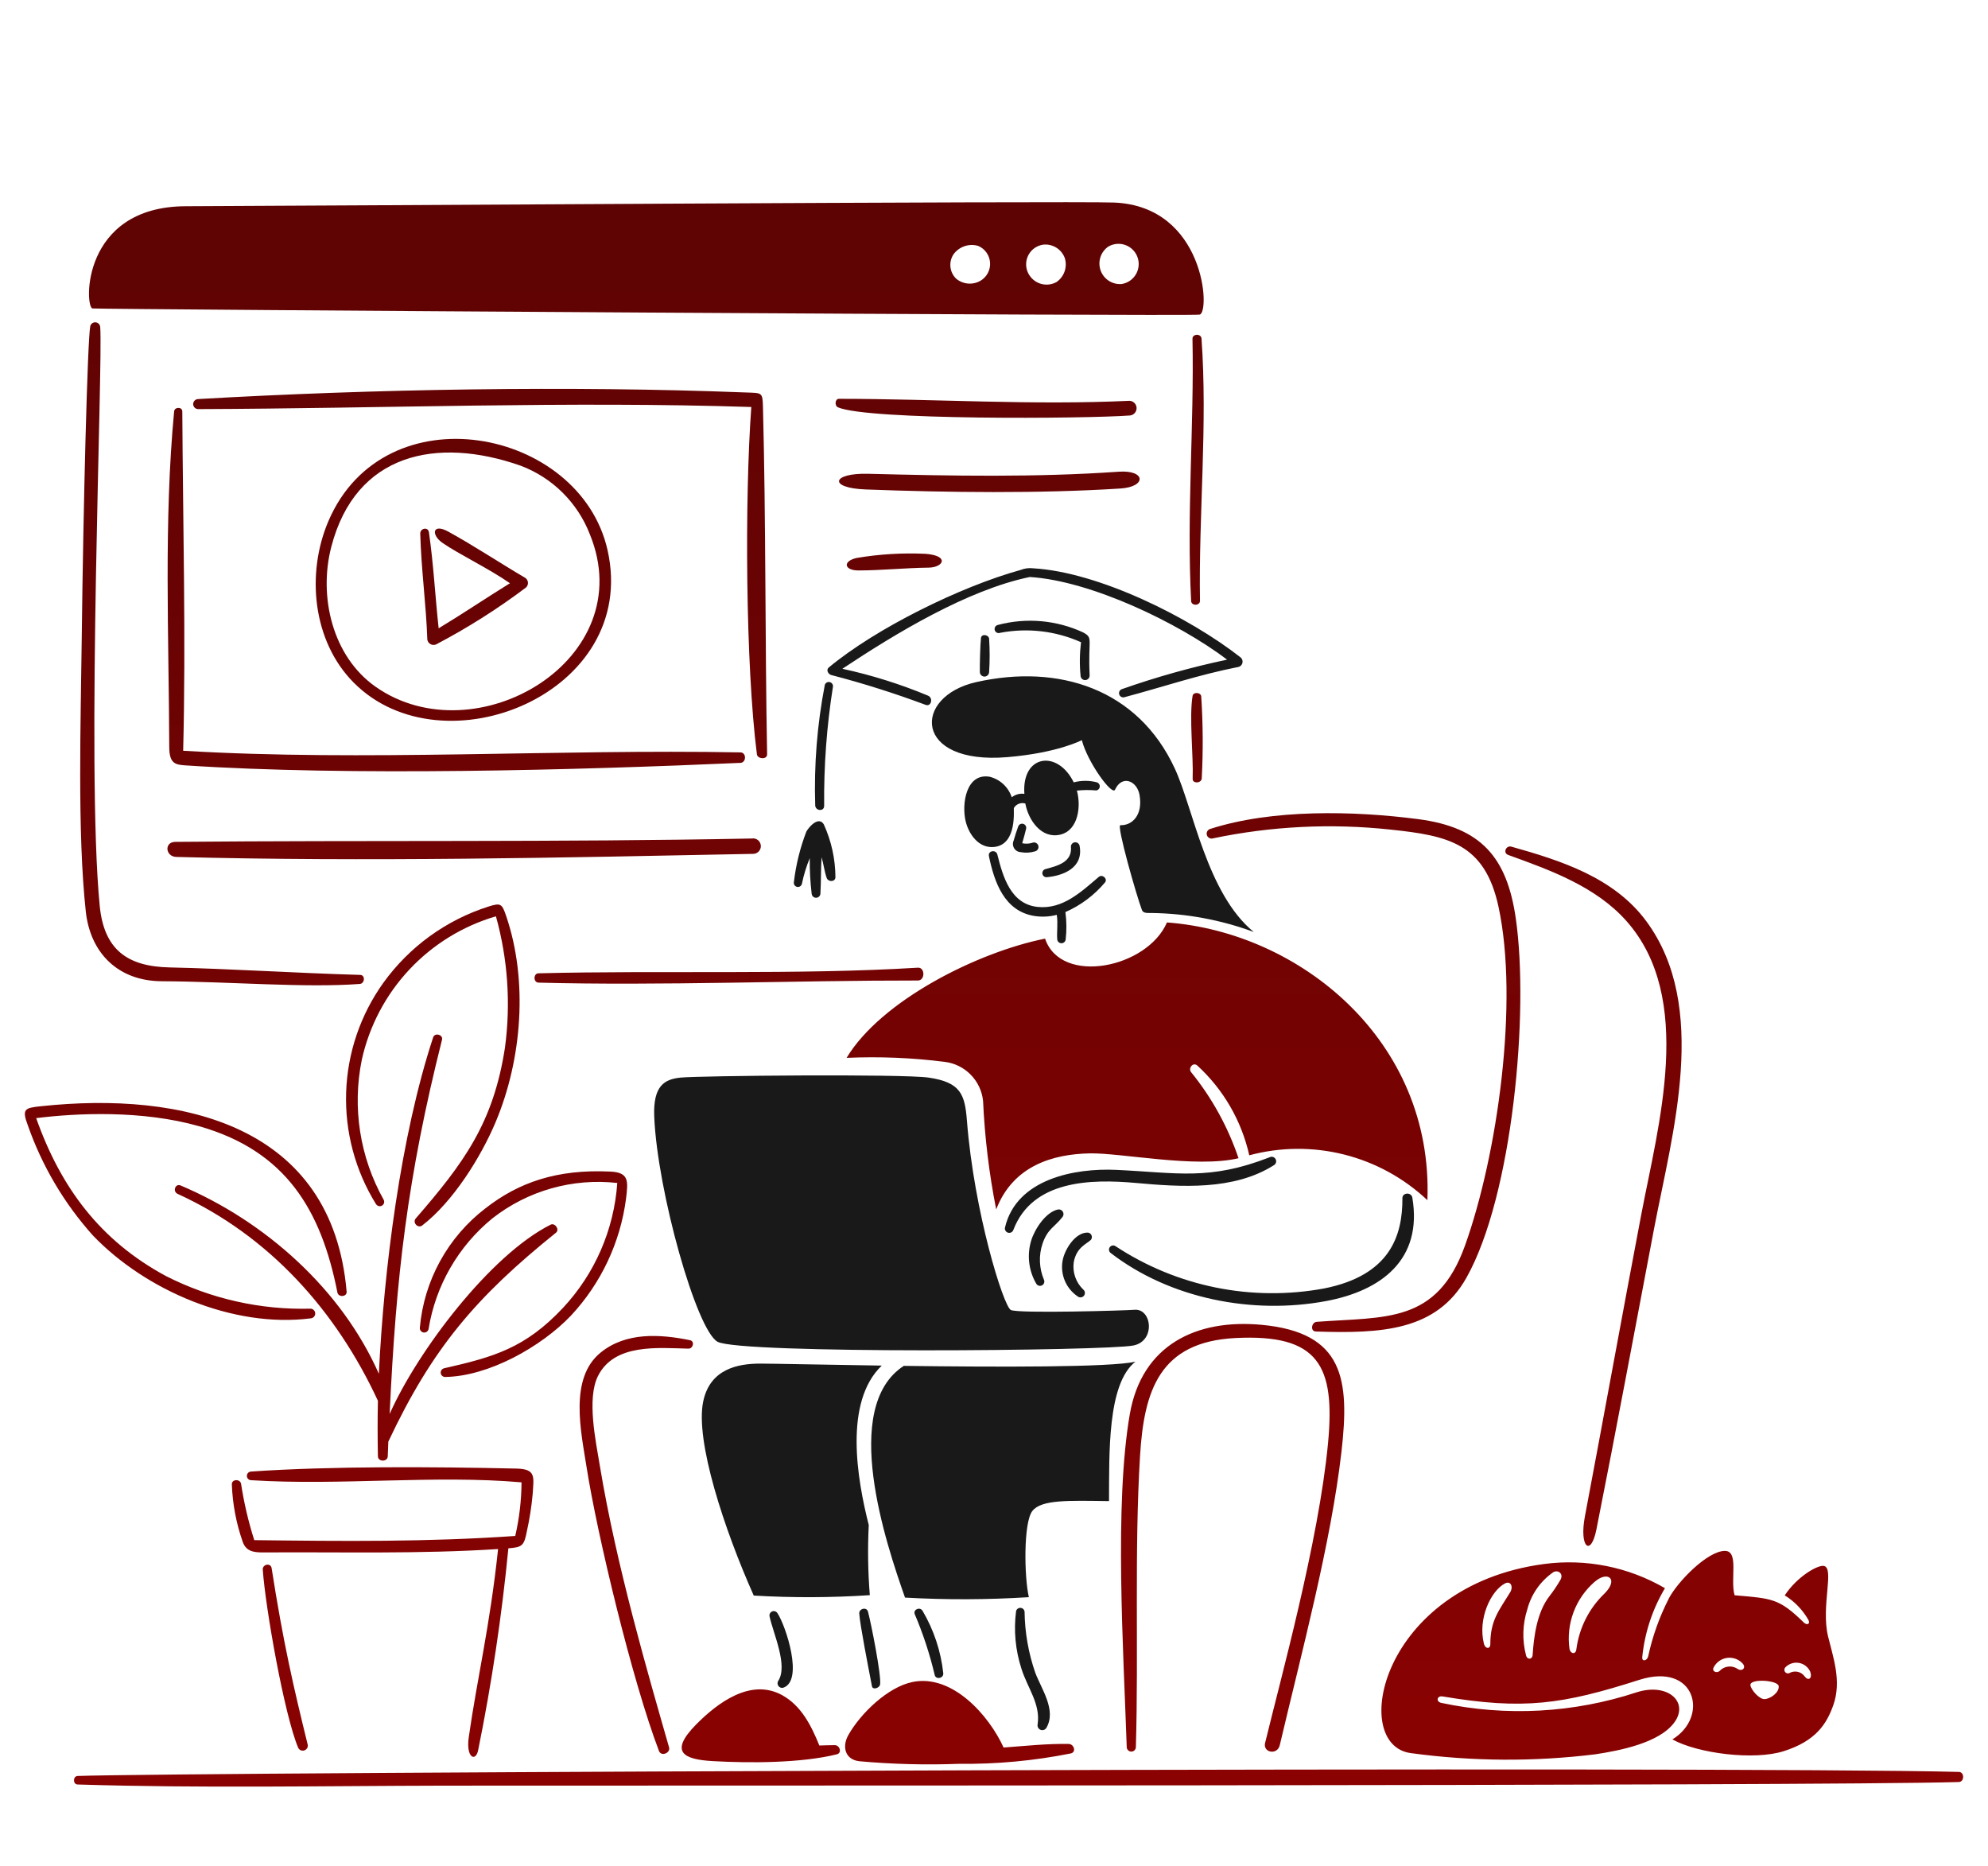
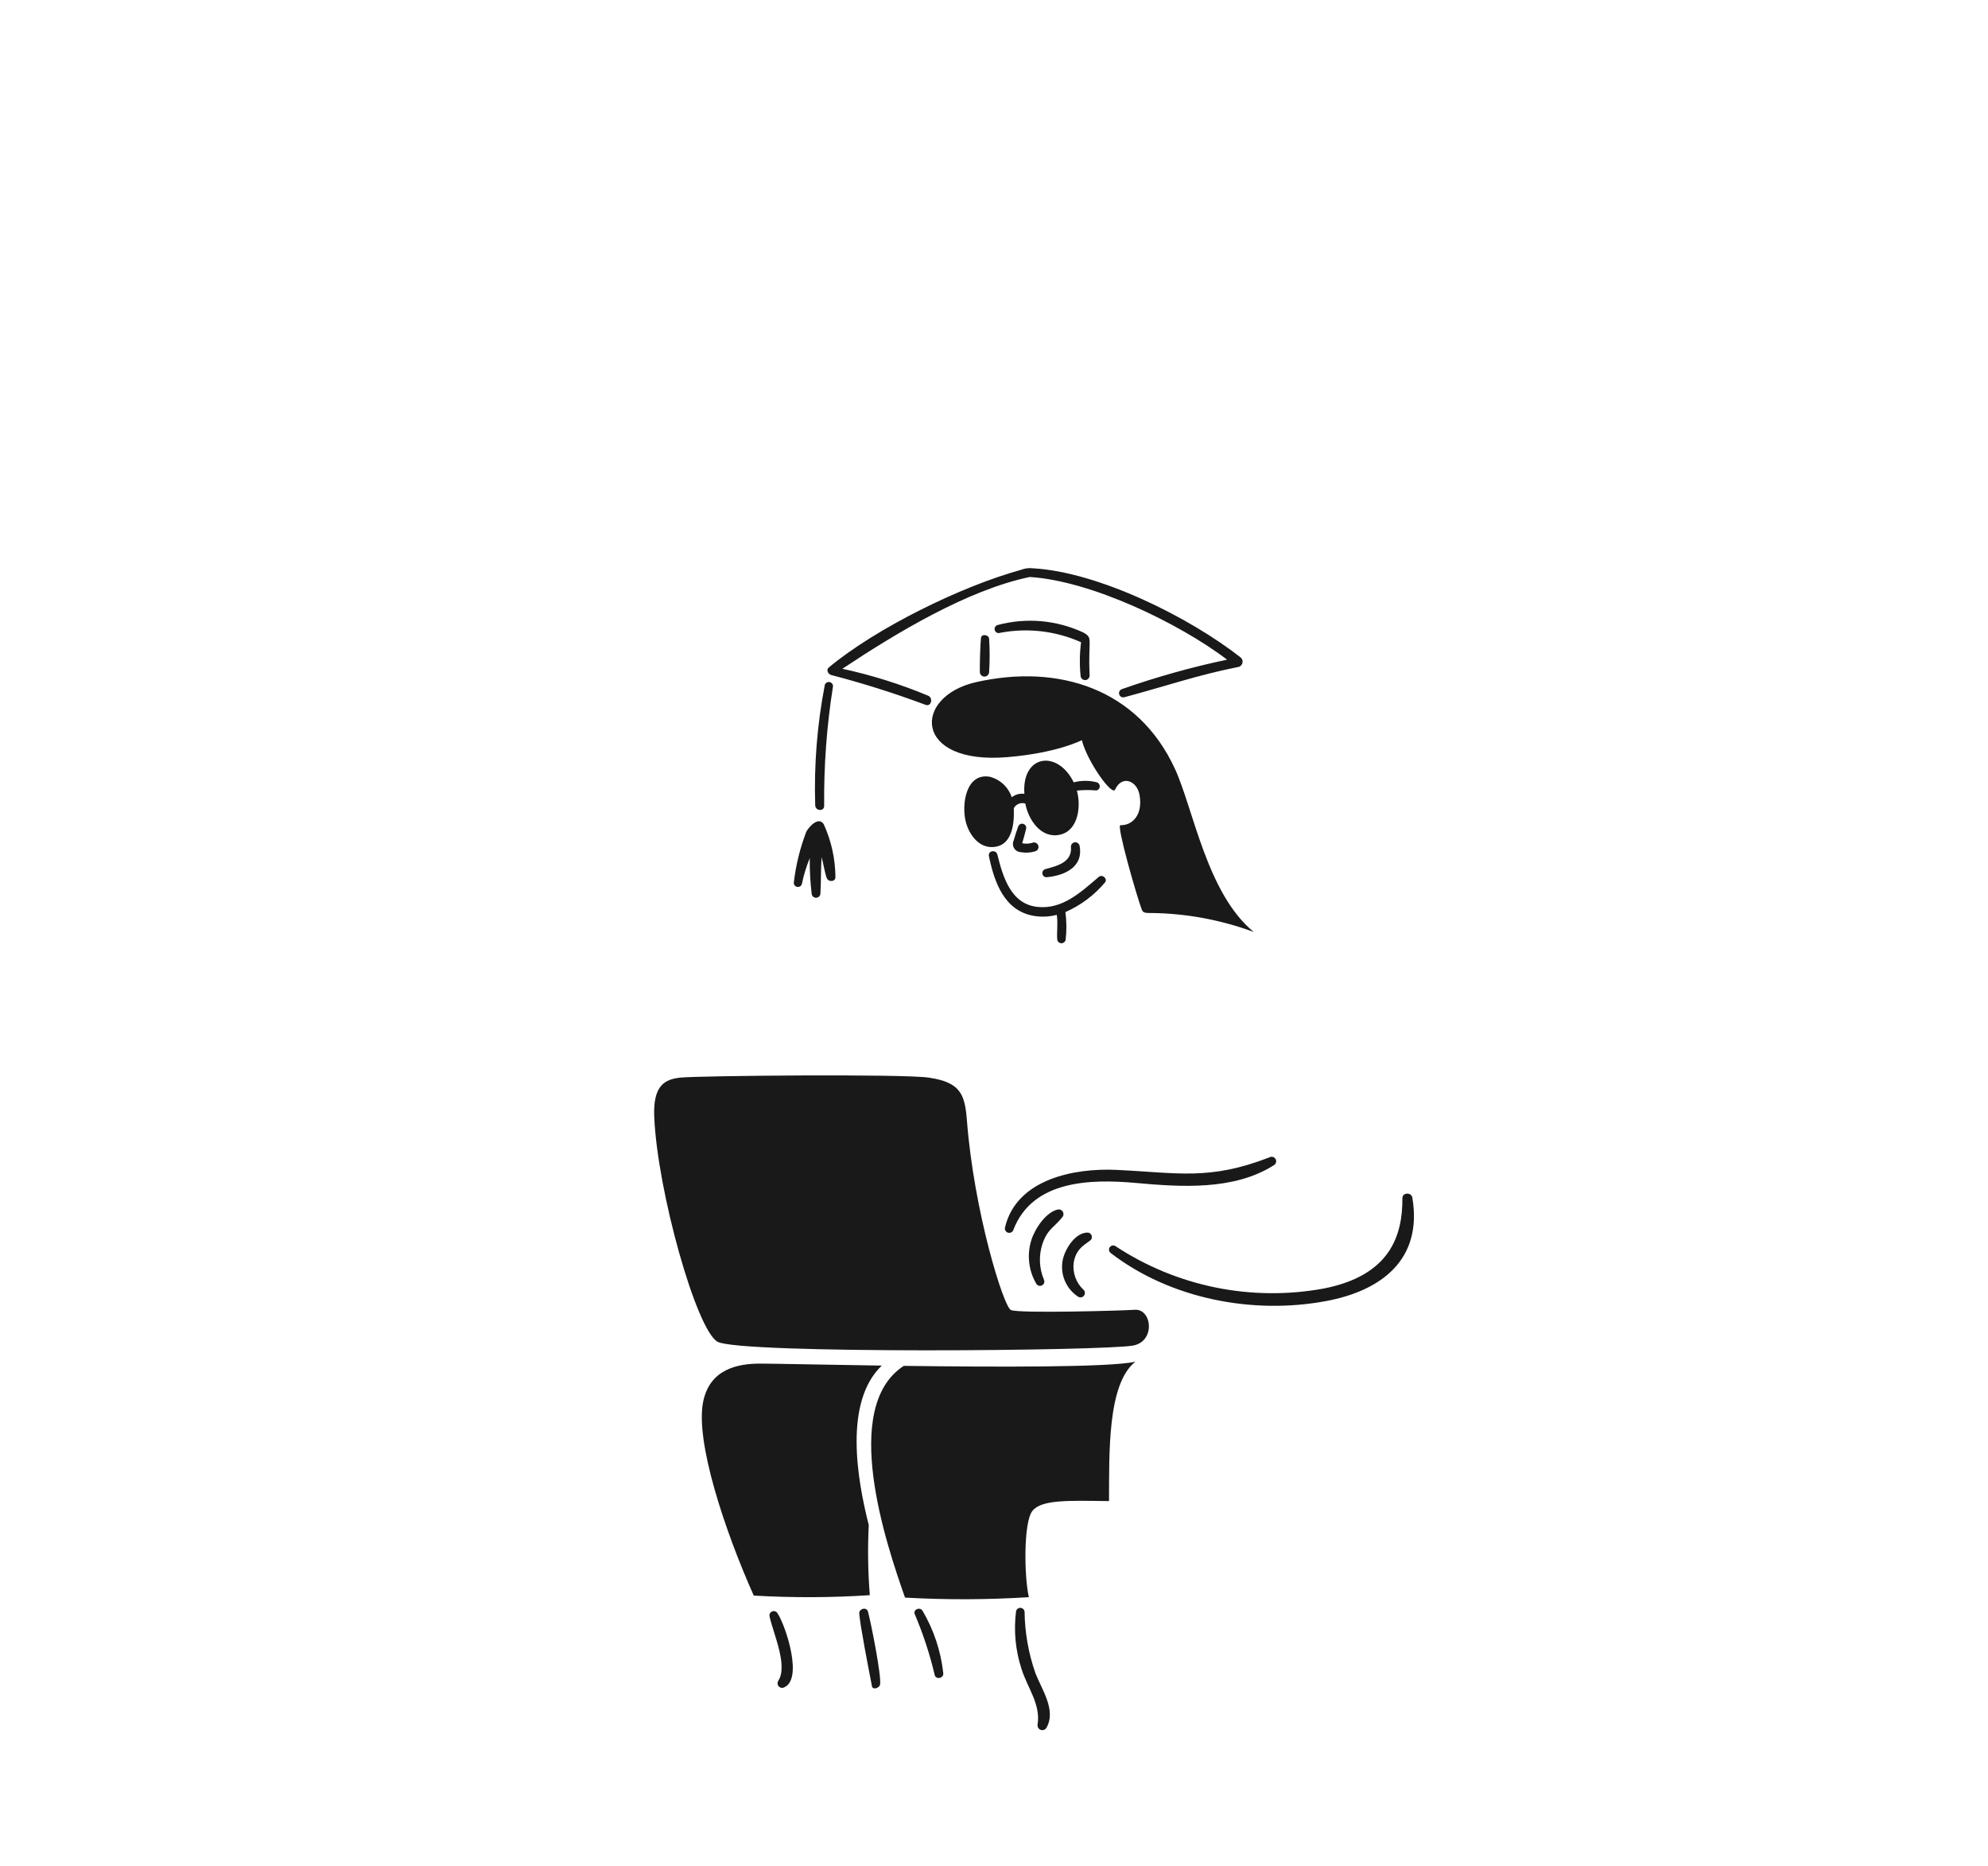
<svg xmlns="http://www.w3.org/2000/svg" width="308" height="289" viewBox="0 0 308 289" fill="none">
-   <path d="M27.155 130.399C56.954 130.126 86.636 130.468 116.475 129.878C116.64 129.849 116.81 129.855 116.972 129.896C117.135 129.937 117.287 130.012 117.419 130.115C117.551 130.219 117.66 130.349 117.739 130.497C117.818 130.645 117.864 130.808 117.876 130.976C117.887 131.143 117.864 131.311 117.806 131.469C117.749 131.626 117.659 131.77 117.542 131.891C117.426 132.012 117.285 132.106 117.13 132.169C116.974 132.232 116.807 132.262 116.64 132.256C87.142 132.843 56.803 133.513 27.32 132.732C25.616 132.687 25.41 130.414 27.155 130.399ZM94.131 85.222C99.1 107.358 68.636 119.717 54.775 105.708C48.41 99.279 47.418 88.816 50.877 80.725C59.572 60.395 89.871 66.24 94.131 85.222ZM91.373 82.73C90.432 80.31 88.991 78.115 87.145 76.288C85.299 74.462 83.089 73.045 80.659 72.13C67.666 67.578 55.084 70.186 51.324 84.714C49.337 92.383 51.478 101.672 58.212 106.386C73.688 117.214 99.362 102.176 91.373 82.73ZM28.245 63.729C28.245 62.99 27.046 63.008 26.978 63.72C25.361 80.742 26.162 98.575 26.222 115.694C26.231 118.258 27.127 118.446 28.732 118.552C54.239 120.231 89.263 119.29 114.719 118.161C115.643 118.119 115.665 116.558 114.719 116.539C86.278 116.008 56.361 117.964 28.378 116.285C28.818 99.117 28.336 80.997 28.245 63.729ZM117.265 116.83C117.362 117.588 118.865 117.69 118.849 116.841C118.517 98.965 118.669 80.953 118.207 63.133C118.144 60.684 118.101 60.891 115.445 60.787C88.196 59.726 57.807 60.25 30.671 61.813C30.465 61.823 30.271 61.914 30.132 62.066C29.993 62.219 29.92 62.42 29.93 62.626C29.939 62.833 30.031 63.026 30.183 63.165C30.335 63.304 30.537 63.377 30.743 63.367C59.204 63.269 87.971 62.12 116.399 63.041C115.363 77.204 115.5 102.946 117.265 116.83ZM81.257 89.435C77.913 87.474 73.215 84.403 69.468 82.35C66.967 80.98 66.771 82.855 68.562 84.093C71.086 85.84 75.771 88.079 79.007 90.339C75.295 92.628 71.738 95.04 67.96 97.32C67.42 92.341 67.169 87.44 66.456 82.447C66.329 81.552 65.085 81.814 65.108 82.662C65.262 88.192 66.018 93.623 66.206 99.079C66.231 99.225 66.288 99.365 66.374 99.486C66.461 99.608 66.574 99.707 66.704 99.778C66.835 99.85 66.981 99.89 67.129 99.896C67.278 99.902 67.427 99.874 67.563 99.815C72.437 97.26 77.095 94.313 81.491 91.001C81.606 90.896 81.693 90.763 81.745 90.616C81.797 90.469 81.812 90.311 81.789 90.156C81.766 90.001 81.705 89.855 81.612 89.729C81.52 89.603 81.397 89.502 81.257 89.435ZM173.593 75.665C177.665 75.403 177.525 72.771 173.329 73.063C160.497 73.96 147.363 73.715 134.504 73.385C128.846 73.24 128.284 75.591 134.091 75.811C146.65 76.287 161.099 76.467 173.593 75.665ZM186.186 120.568C186.409 116.337 186.382 112.097 186.107 107.869C186.049 107.225 184.875 107.137 184.766 107.79C184.216 111.08 184.912 117.066 184.778 120.639C184.752 121.408 186.141 121.342 186.186 120.568ZM28.786 31.943C45.045 31.895 166.195 31.114 172.605 31.373C186.703 31.944 187.543 48.47 185.849 48.732C184.047 49.012 16.11 47.92 14.339 47.777C13.104 47.678 12.525 31.99 28.786 31.943ZM173.76 43.995C174.214 43.926 174.648 43.757 175.031 43.501C175.413 43.245 175.734 42.908 175.971 42.514C176.208 42.12 176.356 41.678 176.403 41.221C176.451 40.763 176.397 40.301 176.245 39.866C176.094 39.432 175.849 39.036 175.527 38.707C175.205 38.379 174.815 38.124 174.384 37.964C173.953 37.802 173.492 37.738 173.034 37.776C172.575 37.813 172.131 37.951 171.732 38.179C171.15 38.573 170.715 39.148 170.494 39.816C170.273 40.482 170.279 41.204 170.51 41.867C170.741 42.531 171.185 43.099 171.773 43.484C172.361 43.869 173.059 44.048 173.76 43.995ZM159.729 42.962C160.201 43.52 160.851 43.898 161.57 44.032C162.289 44.165 163.032 44.045 163.673 43.693C164.261 43.293 164.705 42.713 164.937 42.041C165.17 41.368 165.18 40.638 164.965 39.96C164.714 39.285 164.243 38.715 163.628 38.341C163.014 37.967 162.291 37.812 161.577 37.899C161.033 37.984 160.523 38.214 160.098 38.563C159.673 38.912 159.35 39.369 159.161 39.886C158.973 40.402 158.926 40.96 159.026 41.501C159.125 42.042 159.368 42.546 159.729 42.962ZM148.125 43.154C148.644 43.591 149.284 43.858 149.96 43.918C150.636 43.978 151.313 43.828 151.901 43.49C152.384 43.206 152.78 42.794 153.043 42.298C153.306 41.803 153.426 41.245 153.391 40.685C153.355 40.125 153.165 39.586 152.842 39.128C152.519 38.67 152.074 38.311 151.559 38.09C150.872 37.886 150.139 37.898 149.459 38.124C148.779 38.35 148.184 38.779 147.755 39.353C147.36 39.929 147.18 40.626 147.248 41.321C147.315 42.016 147.626 42.666 148.125 43.154ZM184.751 52.471C185.022 65.978 183.827 79.491 184.543 93.093C184.584 93.889 185.929 93.834 185.913 93.062C185.696 79.662 187.108 65.799 186.149 52.441C186.092 51.637 184.735 51.68 184.751 52.471ZM175.007 62.081C159.87 62.788 145.036 61.782 129.965 61.773C129.372 61.773 129.261 62.851 129.839 63.096C134.473 65.099 168.213 64.869 175.072 64.353C175.357 64.323 175.621 64.186 175.81 63.97C175.999 63.754 176.099 63.474 176.091 63.187C176.083 62.9 175.966 62.627 175.766 62.422C175.565 62.217 175.294 62.095 175.007 62.081ZM25.031 151.985C35.825 152.042 47.142 153.034 55.74 152.406C56.523 152.349 56.627 151.027 55.808 151.004C45.632 150.712 35.888 150.057 26.259 149.845C19.741 149.7 16.113 147.107 15.448 140.302C13.335 118.663 15.979 55.996 15.525 50.658C15.514 50.472 15.436 50.295 15.306 50.161C15.176 50.026 15.002 49.943 14.816 49.926C14.63 49.908 14.444 49.958 14.291 50.066C14.139 50.175 14.03 50.334 13.985 50.515C13.557 52.641 12.898 78.584 12.666 98.657C12.522 111.375 11.958 128.943 13.292 141.19C14 147.683 18.368 151.95 25.031 151.985ZM142.2 149.886C123.73 151.024 102.484 150.276 83.43 150.756C82.61 150.778 82.607 152.18 83.439 152.201C102.308 152.705 123.386 151.853 142.214 151.873C143.342 151.87 143.343 149.815 142.2 149.886ZM132.688 86.427C130.506 86.944 130.792 88.355 132.996 88.357C136.482 88.357 140.249 87.964 143.862 87.922C146.172 87.896 147.161 86.074 143.4 85.781C139.817 85.614 136.225 85.83 132.688 86.428V86.427ZM191.884 179.398C190.245 174.546 187.752 170.025 184.524 166.05C184.062 165.434 184.832 164.489 185.478 165.024C189.53 168.729 192.347 173.589 193.549 178.946C198.359 177.654 203.42 177.613 208.25 178.83C213.08 180.046 217.519 182.478 221.144 185.895C222.099 161.19 201.404 144.403 180.796 142.878C177.759 149.935 164.403 152.7 161.911 145.388C151.516 147.454 136.536 154.938 131.163 163.852C136.226 163.628 141.298 163.834 146.326 164.468C147.86 164.647 149.287 165.342 150.374 166.44C151.46 167.537 152.142 168.972 152.306 170.507C152.561 176.157 153.241 181.779 154.34 187.326C156.98 180.491 163.211 178.774 168.773 178.648C173.598 178.535 185.282 180.972 191.884 179.398ZM187.928 129.855C196.96 127.964 206.234 127.505 215.409 128.495C224.375 129.434 230.048 130.623 232.166 140.464C235.324 155.152 232.035 178.775 226.976 192.914C222.621 205.082 214.644 203.931 203.999 204.74C203.181 204.802 202.963 206.211 203.862 206.24C213.989 206.571 222.542 206.171 227.187 197.923C234.346 185.212 236.941 156.797 234.842 142.256C233.466 132.727 229.421 128.142 219.706 126.876C209.745 125.577 197.091 125.296 187.487 128.399C187.294 128.458 187.133 128.592 187.038 128.77C186.943 128.948 186.923 129.157 186.982 129.35C187.041 129.543 187.174 129.704 187.353 129.799C187.531 129.894 187.739 129.914 187.932 129.855H187.928ZM233.652 132.419C240.166 134.774 247.213 137.304 251.949 142.619C262.608 154.585 256.909 174.249 254.259 188.233C251.308 203.765 248.491 219.322 245.553 234.854C244.629 239.71 246.477 241.22 247.336 236.878C250.416 221.381 253.311 205.809 256.268 190.286C259.079 175.55 264.848 155.958 255.064 142.691C250.079 135.933 241.897 133.313 234.157 131.139C233.328 130.907 232.808 132.111 233.656 132.419H233.652ZM195.999 269.966C195.634 271.48 197.901 271.907 198.275 270.309C201.638 256.025 206.206 239.042 207.832 224.871C209.121 213.646 208.202 206.414 195.512 205.208C185.324 204.241 176.894 208.335 175.039 219.048C172.615 233.05 174.062 255.675 174.565 270.622C174.571 270.804 174.648 270.977 174.778 271.105C174.909 271.232 175.083 271.304 175.265 271.306C175.448 271.308 175.624 271.24 175.757 271.115C175.89 270.991 175.97 270.82 175.98 270.637C176.412 255.688 175.731 240.305 176.626 225.497C177.242 215.352 179.669 207.842 191.41 207.249C204.306 206.599 206.884 211.517 205.752 223.533C204.309 238.78 198.377 260.142 196.003 269.963L195.999 269.966ZM258.523 247.632C259.909 244.97 264.537 240.239 267.228 240.22C269.469 240.208 268.029 244.61 268.739 247.091C274.52 247.6 275.588 247.53 279.464 251.313C279.96 251.795 280.556 251.543 280.132 250.836C279.249 249.314 278.005 248.034 276.508 247.108C278.48 244.143 281.591 242.415 282.53 242.543C284.293 242.785 282.088 248.742 283.221 253.466C283.991 256.656 285.36 260.362 284.036 264.104C283.006 267.013 281.347 269.662 276.336 271.247C271.734 272.701 263.023 271.596 259.099 269.418C264.829 265.938 262.747 257.391 253.958 260.201C242.043 264.01 236.042 264.869 223.503 262.764C222.619 262.61 222.413 263.595 223.334 263.769C233.391 265.904 243.834 265.333 253.598 262.114C258.353 260.612 261.706 263.594 259.428 266.759C257.118 269.967 250.935 271.153 247.187 271.723C237.705 272.893 228.112 272.835 218.645 271.551C208.943 270.382 213.903 245.634 239.188 242.255C245.684 241.384 252.285 242.7 257.95 245.996C256.008 249.262 254.806 252.915 254.43 256.696C254.377 257.431 255.183 257.26 255.354 256.542C256.023 253.445 257.092 250.448 258.535 247.627L258.523 247.632ZM233.151 245.268C230.995 246.4 228.921 250.702 229.907 254.619C230.105 255.406 230.898 255.483 230.897 254.653C230.897 250.956 232.244 249.454 233.951 246.662C234.511 245.76 234.046 244.799 233.164 245.263L233.151 245.268ZM240.665 243.51C238.665 244.889 237.229 246.942 236.619 249.294C235.883 251.589 235.815 254.047 236.424 256.379C236.595 257.131 237.402 257.074 237.451 256.33C237.628 253.61 238.086 249.75 240.061 247.224C240.674 246.435 241.234 245.605 241.735 244.741C242.314 243.775 241.413 243.108 240.677 243.506L240.665 243.51ZM247.044 245.021C245.582 246.292 244.462 247.909 243.784 249.724C243.106 251.538 242.893 253.494 243.163 255.412C243.317 256.182 244.132 256.311 244.224 255.469C244.65 252.156 246.203 249.091 248.622 246.788C250.811 244.578 249.076 243.236 247.056 245.017L247.044 245.021ZM277.208 259.158C277.589 258.932 278.039 258.855 278.474 258.94C278.908 259.025 279.296 259.267 279.564 259.62C280.168 260.452 280.811 259.983 280.468 258.954C280.314 258.601 280.076 258.29 279.775 258.05C279.474 257.809 279.118 257.646 278.739 257.575C278.36 257.504 277.969 257.526 277.601 257.641C277.233 257.755 276.899 257.958 276.627 258.232C276.531 258.321 276.469 258.441 276.453 258.57C276.436 258.7 276.466 258.832 276.537 258.942C276.607 259.052 276.715 259.133 276.84 259.172C276.965 259.211 277.099 259.204 277.22 259.153L277.208 259.158ZM271.188 261.023C271.285 261.744 272.566 263.212 273.378 263.179C274.331 263.135 275.668 262.135 275.574 261.177C275.48 260.219 271.058 259.96 271.194 261.018L271.188 261.023ZM266.434 258.8C266.772 258.442 267.223 258.211 267.711 258.146C268.199 258.08 268.695 258.185 269.115 258.442C269.91 259.031 270.62 258.297 269.942 257.614C269.641 257.302 269.271 257.065 268.862 256.922C268.452 256.779 268.015 256.735 267.585 256.793C267.155 256.85 266.745 257.008 266.388 257.254C266.03 257.5 265.736 257.827 265.528 258.207C265.119 258.893 265.981 259.241 266.446 258.796L266.434 258.8ZM96.991 185.664C97.316 182.945 97.48 181.608 94.582 181.468C86.257 181.064 80.339 183.162 75.229 187.144C72.343 189.35 69.947 192.132 68.194 195.314C66.442 198.496 65.37 202.008 65.048 205.627C65.026 205.802 65.072 205.979 65.177 206.121C65.281 206.263 65.437 206.359 65.611 206.389C65.784 206.419 65.963 206.381 66.11 206.283C66.256 206.184 66.359 206.033 66.397 205.861C67.486 199.115 71.016 193.004 76.315 188.69C81.793 184.413 88.728 182.454 95.634 183.231C95.134 190.446 92.171 197.27 87.241 202.56C81.389 208.797 76.533 210.185 68.769 211.944C68.613 211.989 68.478 212.089 68.389 212.225C68.3 212.361 68.263 212.524 68.283 212.685C68.304 212.846 68.381 212.995 68.502 213.104C68.622 213.213 68.777 213.276 68.94 213.281C75.697 213.196 83.862 208.598 88.45 203.786C93.119 198.786 96.106 192.448 96.991 185.664ZM155.488 270.676C153.212 265.684 147.555 259.278 141.397 260.523C137.547 261.293 133.31 265.413 131.43 268.751C130.441 270.505 130.886 272.52 133.105 272.798C138.249 273.262 143.418 273.396 148.579 273.2C154.399 273.271 160.211 272.73 165.918 271.588C166.81 271.354 166.368 270.138 165.587 270.123C162.233 270.058 158.851 270.434 155.488 270.676ZM110.441 272.782C116.241 273.11 124.147 273.09 129.642 271.731C130.495 271.52 130.115 270.309 129.334 270.309C128.553 270.309 127.738 270.337 126.942 270.365C125.695 267.309 124.17 264.204 121.158 262.554C116.31 259.905 111.191 263.729 107.86 267.099C103.56 271.455 106 272.53 110.441 272.782ZM48.13 204.201C48.323 204.19 48.504 204.105 48.636 203.964C48.768 203.823 48.84 203.636 48.838 203.443C48.835 203.249 48.758 203.064 48.623 202.926C48.488 202.789 48.304 202.708 48.111 202.702C40.351 202.908 32.662 201.176 25.74 197.664C15.509 192.162 9.394 183.908 5.606 173.187C11.892 172.406 22.014 171.927 30.862 174.444C44.26 178.253 49.75 187.383 52.275 200.196C52.429 200.983 53.775 200.891 53.703 200.059C51.479 174.306 28.367 168.981 6.288 171.351C3.848 171.615 3.345 171.752 4.315 174.312C6.518 180.605 9.944 186.4 14.394 191.364C22.581 199.908 36.175 205.73 48.13 204.201ZM303.489 274.454C267.429 273.53 27.734 274.511 12.034 275.083C11.285 275.11 11.264 276.38 12.023 276.403C31.005 276.99 50.044 276.621 69.032 276.581C88.02 276.541 282.168 276.678 303.477 276.019C304.364 275.993 304.379 274.476 303.489 274.454ZM74.088 271.052C76.182 260.728 77.742 250.304 78.762 239.82C80.941 239.653 81.192 239.419 81.637 237.133C82.053 235.259 82.35 233.359 82.524 231.447C82.693 228.724 83.088 227.534 79.975 227.468C67.153 227.186 51.545 227.066 38.874 227.93C38.701 227.942 38.539 228.02 38.422 228.149C38.306 228.277 38.243 228.446 38.248 228.62C38.253 228.793 38.325 228.958 38.449 229.08C38.573 229.201 38.739 229.27 38.913 229.272C52.723 230.142 67.446 228.425 80.801 229.603C80.781 232.398 80.455 235.183 79.827 237.907C66.121 238.857 53.095 238.721 39.392 238.554C38.485 235.704 37.803 232.788 37.351 229.833C37.219 229.05 35.899 229.078 35.919 229.91C36.029 232.92 36.587 235.896 37.576 238.741C38.073 240.232 39.165 240.468 40.756 240.457C53.076 240.374 64.796 240.724 77.168 239.934C75.89 251.974 73.934 259.893 72.625 269.079C72.161 272.319 73.729 272.963 74.088 271.052ZM106.659 208.894C107.383 208.909 107.675 207.742 106.902 207.585C102.244 206.636 96.989 206.308 93.059 209.498C88.151 213.481 90.002 221.654 90.874 227.222C92.517 237.706 97.958 260.359 102.097 271.218C102.441 272.119 103.91 271.526 103.657 270.648C100.363 259.13 95.512 242.6 92.93 227.02C92.297 223.197 90.903 216.688 92.622 213.178C95.149 208.048 101.948 208.788 106.659 208.894ZM40.711 243.125C41.12 249.021 44.042 265.613 46.206 270.738C46.291 270.901 46.43 271.029 46.6 271.1C46.769 271.171 46.958 271.18 47.133 271.127C47.309 271.073 47.461 270.96 47.562 270.806C47.663 270.653 47.706 270.469 47.686 270.286C45.452 261.206 43.885 254.421 42.082 242.889C41.947 242.022 40.656 242.275 40.711 243.125ZM58.267 186.518C58.362 186.666 58.51 186.772 58.68 186.813C58.851 186.854 59.031 186.828 59.182 186.74C59.334 186.652 59.446 186.509 59.495 186.341C59.543 186.172 59.525 185.992 59.444 185.836C55.749 179.245 54.546 171.544 56.056 164.14C57.214 158.916 59.753 154.099 63.408 150.192C67.064 146.285 71.701 143.431 76.835 141.929C78.675 148.541 79.15 155.459 78.234 162.261C76.441 173.99 71.787 180.22 64.41 188.73C63.864 189.362 64.748 190.337 65.422 189.808C70.184 186.136 74.525 179.222 76.832 173.697C80.873 164.023 81.839 151.879 78.409 141.846C77.767 139.964 77.571 139.825 75.719 140.404C69.144 142.489 63.416 146.638 59.386 152.235C55.83 157.2 53.826 163.107 53.627 169.211C53.427 175.314 55.041 181.34 58.264 186.526L58.267 186.518ZM58.552 225.58C58.569 226.442 60.043 226.455 60.074 225.58C60.102 224.819 60.131 224.057 60.163 223.294C66.984 208.808 73.752 200.903 86.146 190.927C86.731 190.455 85.992 189.349 85.302 189.694C75.934 194.397 64.68 209.299 60.368 219.009C61.36 197.701 63.108 182.381 68.482 161.042C68.679 160.263 67.366 159.899 67.109 160.677C62.062 175.992 59.469 196.652 58.696 212.788C52.893 199.657 41.052 189.148 27.98 183.618C27.156 183.27 26.71 184.542 27.508 184.915C41.675 191.384 52.074 202.996 58.551 216.971C58.485 219.836 58.495 222.701 58.549 225.58H58.552Z" fill="url(#paint0_linear_414_4126)" />
  <path d="M164.649 188.449C163.386 190.095 162.331 190.282 161.518 192.629C160.907 194.46 160.987 196.451 161.743 198.227C161.813 198.385 161.818 198.564 161.759 198.727C161.699 198.89 161.58 199.023 161.424 199.099C161.269 199.176 161.09 199.189 160.925 199.136C160.76 199.084 160.622 198.97 160.539 198.818C159.953 197.811 159.583 196.694 159.453 195.537C159.322 194.38 159.433 193.208 159.78 192.096C160.322 190.356 162.026 187.733 163.916 187.337C164.056 187.312 164.199 187.329 164.329 187.385C164.459 187.441 164.57 187.534 164.648 187.652C164.726 187.77 164.768 187.909 164.768 188.05C164.768 188.192 164.727 188.33 164.649 188.449ZM169.01 192.044C169.088 191.948 169.139 191.833 169.157 191.711C169.176 191.589 169.162 191.464 169.116 191.35C169.07 191.235 168.995 191.135 168.898 191.059C168.8 190.983 168.685 190.934 168.562 190.918C166.579 190.846 164.922 193.563 164.624 195.282C164.438 196.337 164.564 197.424 164.986 198.409C165.409 199.394 166.109 200.234 167.002 200.827C167.145 200.928 167.321 200.971 167.494 200.947C167.668 200.922 167.825 200.832 167.934 200.695C168.043 200.558 168.095 200.385 168.08 200.21C168.065 200.036 167.983 199.874 167.852 199.758C167.283 199.223 166.85 198.56 166.589 197.824C166.328 197.088 166.247 196.3 166.352 195.526C166.759 193.193 168.371 192.671 169.01 192.044ZM218.814 185.509C218.66 184.614 217.274 184.715 217.274 185.57C217.312 191.443 215.332 197.552 205.134 199.573C193.926 201.64 182.353 199.295 172.834 193.027C172.695 192.929 172.523 192.89 172.356 192.918C172.188 192.946 172.038 193.039 171.939 193.176C171.839 193.314 171.797 193.485 171.823 193.653C171.848 193.821 171.939 193.972 172.075 194.074C181.306 201.19 194.097 203.648 205.47 201.52C213.972 199.925 220.429 195.132 218.814 185.509ZM175.746 202.875C174.551 202.988 157.753 203.479 156.609 202.906C155.465 202.333 150.911 187.722 149.807 173.59C149.489 169.519 148.852 167.643 143.893 166.913C139.877 166.32 108.228 166.615 105.415 166.913C102.997 167.167 101.16 168.117 101.36 172.957C101.836 184.463 107.908 206.073 111.182 207.833C114.742 209.742 171.384 209.252 175.603 208.405C179.084 207.705 178.449 202.621 175.746 202.875ZM125.726 183.127C121.213 183.291 122.405 192.831 127.825 192.618C132.669 192.434 131.433 182.921 125.726 183.127ZM134.476 249.626C134.268 248.855 133.07 249.154 133.124 249.921C133.256 251.777 134.517 258.194 135.093 261.19C135.209 261.794 136.247 261.476 136.349 260.922C136.587 259.614 134.949 251.383 134.476 249.626ZM142.909 249.471C142.516 248.855 141.452 249.287 141.717 250.011C143.015 253.057 144.05 256.209 144.811 259.432C144.965 260.183 146.174 259.995 146.146 259.206C145.776 255.766 144.673 252.445 142.912 249.467L142.909 249.471ZM160.396 259.095C159.339 256.056 158.779 252.867 158.737 249.65C158.723 249.492 158.653 249.344 158.54 249.232C158.426 249.121 158.277 249.054 158.118 249.042C157.96 249.031 157.802 249.077 157.674 249.172C157.546 249.266 157.456 249.403 157.42 249.558C157.034 252.554 157.318 255.598 158.252 258.471C159.176 261.433 161.244 263.941 160.756 267.097C160.721 267.272 160.751 267.454 160.839 267.609C160.928 267.764 161.069 267.882 161.237 267.942C161.406 268.001 161.59 267.998 161.756 267.932C161.922 267.867 162.059 267.743 162.142 267.585C163.687 264.85 161.338 261.609 160.396 259.091V259.095ZM120.457 249.877C120.376 249.739 120.249 249.635 120.099 249.583C119.948 249.531 119.784 249.534 119.636 249.592C119.487 249.65 119.365 249.759 119.289 249.9C119.214 250.04 119.191 250.203 119.225 250.359C119.783 252.977 122.137 258.012 120.56 260.37C120.49 260.49 120.457 260.627 120.464 260.765C120.471 260.904 120.519 261.037 120.6 261.148C120.682 261.26 120.795 261.345 120.925 261.393C121.055 261.441 121.196 261.45 121.33 261.419C124.563 260.372 121.755 251.847 120.457 249.872V249.877ZM134.602 236.239C132.796 229.143 130.706 217.17 136.612 211.518C127.389 211.381 119.701 211.21 117.796 211.21C114.299 211.21 110.027 212.038 108.957 217.03C107.646 223.148 112.263 237.029 116.777 247.14C122.767 247.492 128.773 247.471 134.761 247.076C134.47 243.47 134.415 239.848 134.596 236.234L134.602 236.239ZM140.017 211.565C130.161 217.973 137.26 239.053 140.215 247.454C146.606 247.813 153.013 247.79 159.401 247.388C158.675 244.272 158.548 235.814 159.946 234.033C161.344 232.253 165.547 232.424 171.819 232.507C171.866 225.258 171.521 214.35 175.906 210.915C171.996 211.799 154.779 211.755 140.017 211.561V211.565ZM196.689 179.258C187.336 182.892 182.439 181.646 172.973 181.205C166.46 180.897 157.487 182.616 155.708 190.108C155.662 190.278 155.685 190.459 155.771 190.613C155.856 190.766 155.999 190.881 156.167 190.931C156.336 190.981 156.518 190.964 156.674 190.882C156.83 190.801 156.948 190.662 157.003 190.494C159.966 182.765 169.015 182.602 175.982 183.229C182.949 183.856 191.129 184.427 197.342 180.49C197.506 180.405 197.629 180.257 197.684 180.081C197.74 179.905 197.723 179.713 197.637 179.549C197.552 179.385 197.405 179.262 197.228 179.206C197.052 179.151 196.86 179.168 196.696 179.253L196.689 179.258ZM194.24 144.355C186.967 138.392 184.894 125.264 182.011 119.038C176.279 106.654 163.976 102.791 151.253 105.651C141.335 107.88 141.472 118.497 156.077 117.274C163.868 116.621 167.581 114.656 167.609 114.642C168.484 118.06 172.297 123.286 172.746 122.32C173.846 119.951 176.17 120.953 176.549 123.13C177.098 126.291 175.372 127.884 173.58 127.814C172.94 127.79 176.125 138.881 176.918 140.951C177.126 141.494 177.819 141.403 178.318 141.414C183.755 141.474 189.141 142.469 194.24 144.355ZM192.204 101.827C184.246 95.59 170.227 88.621 160.083 88.026C159.419 87.944 158.745 88.031 158.124 88.28C148.884 90.829 135.751 97.277 128.402 103.387C127.949 103.763 128.305 104.413 128.772 104.553C133.715 105.838 138.589 107.378 143.374 109.165C144.263 109.538 144.635 108.12 143.788 107.755C139.497 105.966 135.052 104.571 130.509 103.586C138.754 98.113 149.859 91.382 159.544 89.371C168.998 89.961 182.538 96.447 190.116 102.172C184.581 103.342 179.129 104.871 173.792 106.748C173.635 106.808 173.508 106.926 173.435 107.077C173.363 107.228 173.351 107.402 173.402 107.561C173.453 107.721 173.564 107.855 173.711 107.936C173.858 108.017 174.03 108.038 174.192 107.996C180.463 106.325 185.556 104.552 191.929 103.29C192.073 103.243 192.203 103.158 192.303 103.044C192.404 102.929 192.472 102.79 192.5 102.64C192.528 102.491 192.516 102.336 192.464 102.193C192.412 102.05 192.322 101.923 192.204 101.827ZM127.626 127.676C128.806 130.263 129.423 133.072 129.434 135.916C129.354 136.646 128.311 136.614 128.086 136.004C127.734 135.043 127.601 133.82 127.284 132.78C127.169 134.639 127.212 136.494 127.11 138.35C127.117 138.527 127.054 138.7 126.934 138.832C126.815 138.964 126.649 139.043 126.472 139.054C126.295 139.065 126.121 139.007 125.986 138.891C125.851 138.775 125.767 138.612 125.752 138.435C125.532 136.605 125.434 134.762 125.456 132.919C124.928 134.196 124.522 135.521 124.244 136.876C124.21 137.041 124.111 137.186 123.97 137.278C123.828 137.371 123.656 137.403 123.491 137.369C123.326 137.334 123.181 137.236 123.089 137.094C122.996 136.953 122.964 136.781 122.998 136.616C123.313 133.945 123.961 131.323 124.925 128.813C125.342 128.052 126.827 126.39 127.626 127.676ZM127.791 106.067C127.843 105.921 127.946 105.798 128.081 105.721C128.216 105.644 128.374 105.617 128.526 105.646C128.679 105.674 128.816 105.757 128.914 105.878C129.011 105.999 129.063 106.151 129.058 106.306C128.085 112.43 127.626 118.624 127.686 124.825C127.686 125.737 126.331 125.623 126.3 124.743C126.102 118.482 126.602 112.218 127.791 106.067ZM153.239 98.883C153.107 98.278 152.061 98.15 151.983 98.817C151.864 99.822 151.782 103.102 151.807 104.066C151.804 104.252 151.873 104.432 152 104.568C152.126 104.703 152.301 104.785 152.486 104.795C152.671 104.805 152.854 104.743 152.994 104.621C153.134 104.5 153.222 104.328 153.239 104.143C153.357 102.392 153.357 100.635 153.239 98.883ZM167.817 97.959C163.673 96.037 158.987 95.629 154.573 96.806C154.489 96.827 154.41 96.865 154.341 96.918C154.272 96.971 154.215 97.037 154.173 97.113C154.13 97.189 154.104 97.272 154.095 97.358C154.087 97.445 154.096 97.532 154.122 97.615C154.148 97.697 154.191 97.774 154.248 97.839C154.304 97.905 154.374 97.958 154.452 97.996C154.53 98.033 154.616 98.055 154.702 98.058C154.789 98.062 154.875 98.047 154.956 98.016C159.183 97.212 163.555 97.72 167.484 99.473C167.267 101.193 167.242 102.932 167.412 104.658C167.417 104.844 167.497 105.021 167.632 105.149C167.768 105.276 167.949 105.345 168.135 105.34C168.321 105.334 168.498 105.255 168.625 105.119C168.753 104.983 168.822 104.803 168.816 104.616C168.547 98.902 169.426 98.843 167.817 97.959ZM165.062 141.272C167.426 140.237 169.52 138.672 171.183 136.699C171.676 136.137 170.788 135.353 170.238 135.821C167.5 138.144 164.635 140.89 160.737 140.472C156.587 140.027 155.381 135.798 154.521 132.364C154.316 131.545 153.039 131.748 153.213 132.6C154.045 136.634 155.586 141.102 160.212 141.869C161.382 142.058 162.578 142.002 163.725 141.703C163.936 143.069 163.694 144.392 163.802 145.554C163.829 145.71 163.912 145.851 164.035 145.952C164.158 146.052 164.313 146.104 164.472 146.1C164.63 146.095 164.782 146.033 164.898 145.925C165.015 145.818 165.089 145.671 165.106 145.514C165.266 144.103 165.251 142.678 165.062 141.27V141.272ZM167.252 130.967C167.21 130.81 167.113 130.672 166.978 130.581C166.843 130.489 166.68 130.448 166.518 130.467C166.355 130.486 166.206 130.562 166.095 130.682C165.985 130.802 165.921 130.958 165.917 131.121C166.161 133.56 163.794 134.125 161.951 134.621C161.792 134.667 161.657 134.772 161.574 134.916C161.491 135.059 161.467 135.229 161.507 135.39C161.547 135.55 161.648 135.689 161.788 135.777C161.928 135.865 162.097 135.895 162.259 135.861C164.583 135.644 167.942 134.492 167.252 130.966V130.967ZM159.884 130.559C159.391 130.699 158.871 130.717 158.369 130.61C158.578 129.877 158.796 129.15 158.966 128.407C159.015 128.246 158.998 128.071 158.919 127.922C158.84 127.773 158.705 127.662 158.543 127.612C158.382 127.562 158.208 127.578 158.058 127.656C157.909 127.735 157.796 127.869 157.745 128.03C157.484 128.739 157.252 129.458 157.049 130.186C156.962 130.373 156.923 130.579 156.933 130.785C156.943 130.99 157.004 131.191 157.109 131.368C157.214 131.545 157.36 131.694 157.536 131.802C157.712 131.91 157.911 131.973 158.116 131.987C158.869 132.131 159.646 132.089 160.379 131.862C160.473 131.837 160.561 131.791 160.637 131.73C160.712 131.668 160.774 131.591 160.819 131.504C160.863 131.417 160.889 131.322 160.894 131.224C160.899 131.127 160.884 131.029 160.85 130.938C160.815 130.846 160.762 130.763 160.693 130.694C160.624 130.624 160.542 130.57 160.451 130.534C160.36 130.498 160.263 130.482 160.165 130.486C160.068 130.49 159.972 130.514 159.884 130.558V130.559ZM154.316 127.556C154.28 126.997 154.048 126.37 153.402 126.323C151.779 126.213 152.406 129.199 153.675 129.048C154.357 128.97 154.35 128.062 154.316 127.554V127.556ZM163.548 124.498C163.507 124.349 163.432 124.211 163.33 124.095C163.228 123.978 163.101 123.887 162.958 123.826C162.815 123.766 162.661 123.739 162.506 123.747C162.352 123.754 162.201 123.797 162.065 123.871C161.815 124.078 161.645 124.366 161.587 124.685C161.528 125.004 161.584 125.333 161.745 125.615C162.431 127.209 164.449 126.826 163.548 124.498ZM169.985 121.187C168.796 120.867 167.543 120.865 166.352 121.179C163.853 116.076 158.267 116.886 158.706 122.964C158.361 122.913 158.009 122.934 157.673 123.026C157.336 123.117 157.022 123.277 156.75 123.496C156.494 122.716 156.044 122.015 155.443 121.457C154.841 120.9 154.108 120.504 153.312 120.307C149.642 119.71 148.963 124.591 149.616 127.238C150.125 129.298 151.707 131.476 154.092 131.18C157.676 130.736 156.98 125.282 157.085 125.142C157.261 124.847 157.53 124.619 157.851 124.495C158.171 124.371 158.524 124.357 158.853 124.457C159.315 126.99 161.317 129.977 164.272 129.276C167.11 128.603 167.506 124.786 166.839 122.457C167.845 122.349 168.86 122.342 169.868 122.436C170.006 122.407 170.131 122.335 170.225 122.23C170.319 122.125 170.376 121.993 170.388 121.852C170.401 121.712 170.368 121.572 170.294 121.452C170.22 121.332 170.11 121.239 169.979 121.187H169.985ZM164.269 127.728C166.322 126.766 165.655 122.916 164.892 121.509C164.292 120.393 162.81 118.671 161.367 119.36C160.112 119.958 159.766 121.775 160.135 123.549C160.716 126.433 161.962 128.806 164.263 127.728H164.269ZM155.625 124.925C155.358 123.251 154.502 121.737 152.833 121.69C150.709 121.635 150.543 125.258 150.861 126.756C151.148 128.093 152.207 129.9 153.815 129.781C155.765 129.64 155.808 126.125 155.619 124.925H155.625Z" fill="#191919" />
  <defs>
    <linearGradient id="paint0_linear_414_4126" x1="154.001" y1="31.32" x2="154.001" y2="276.732" gradientUnits="userSpaceOnUse">
      <stop stop-color="#5E0303" />
      <stop offset="1" stop-color="#8A0202" />
    </linearGradient>
  </defs>
</svg>